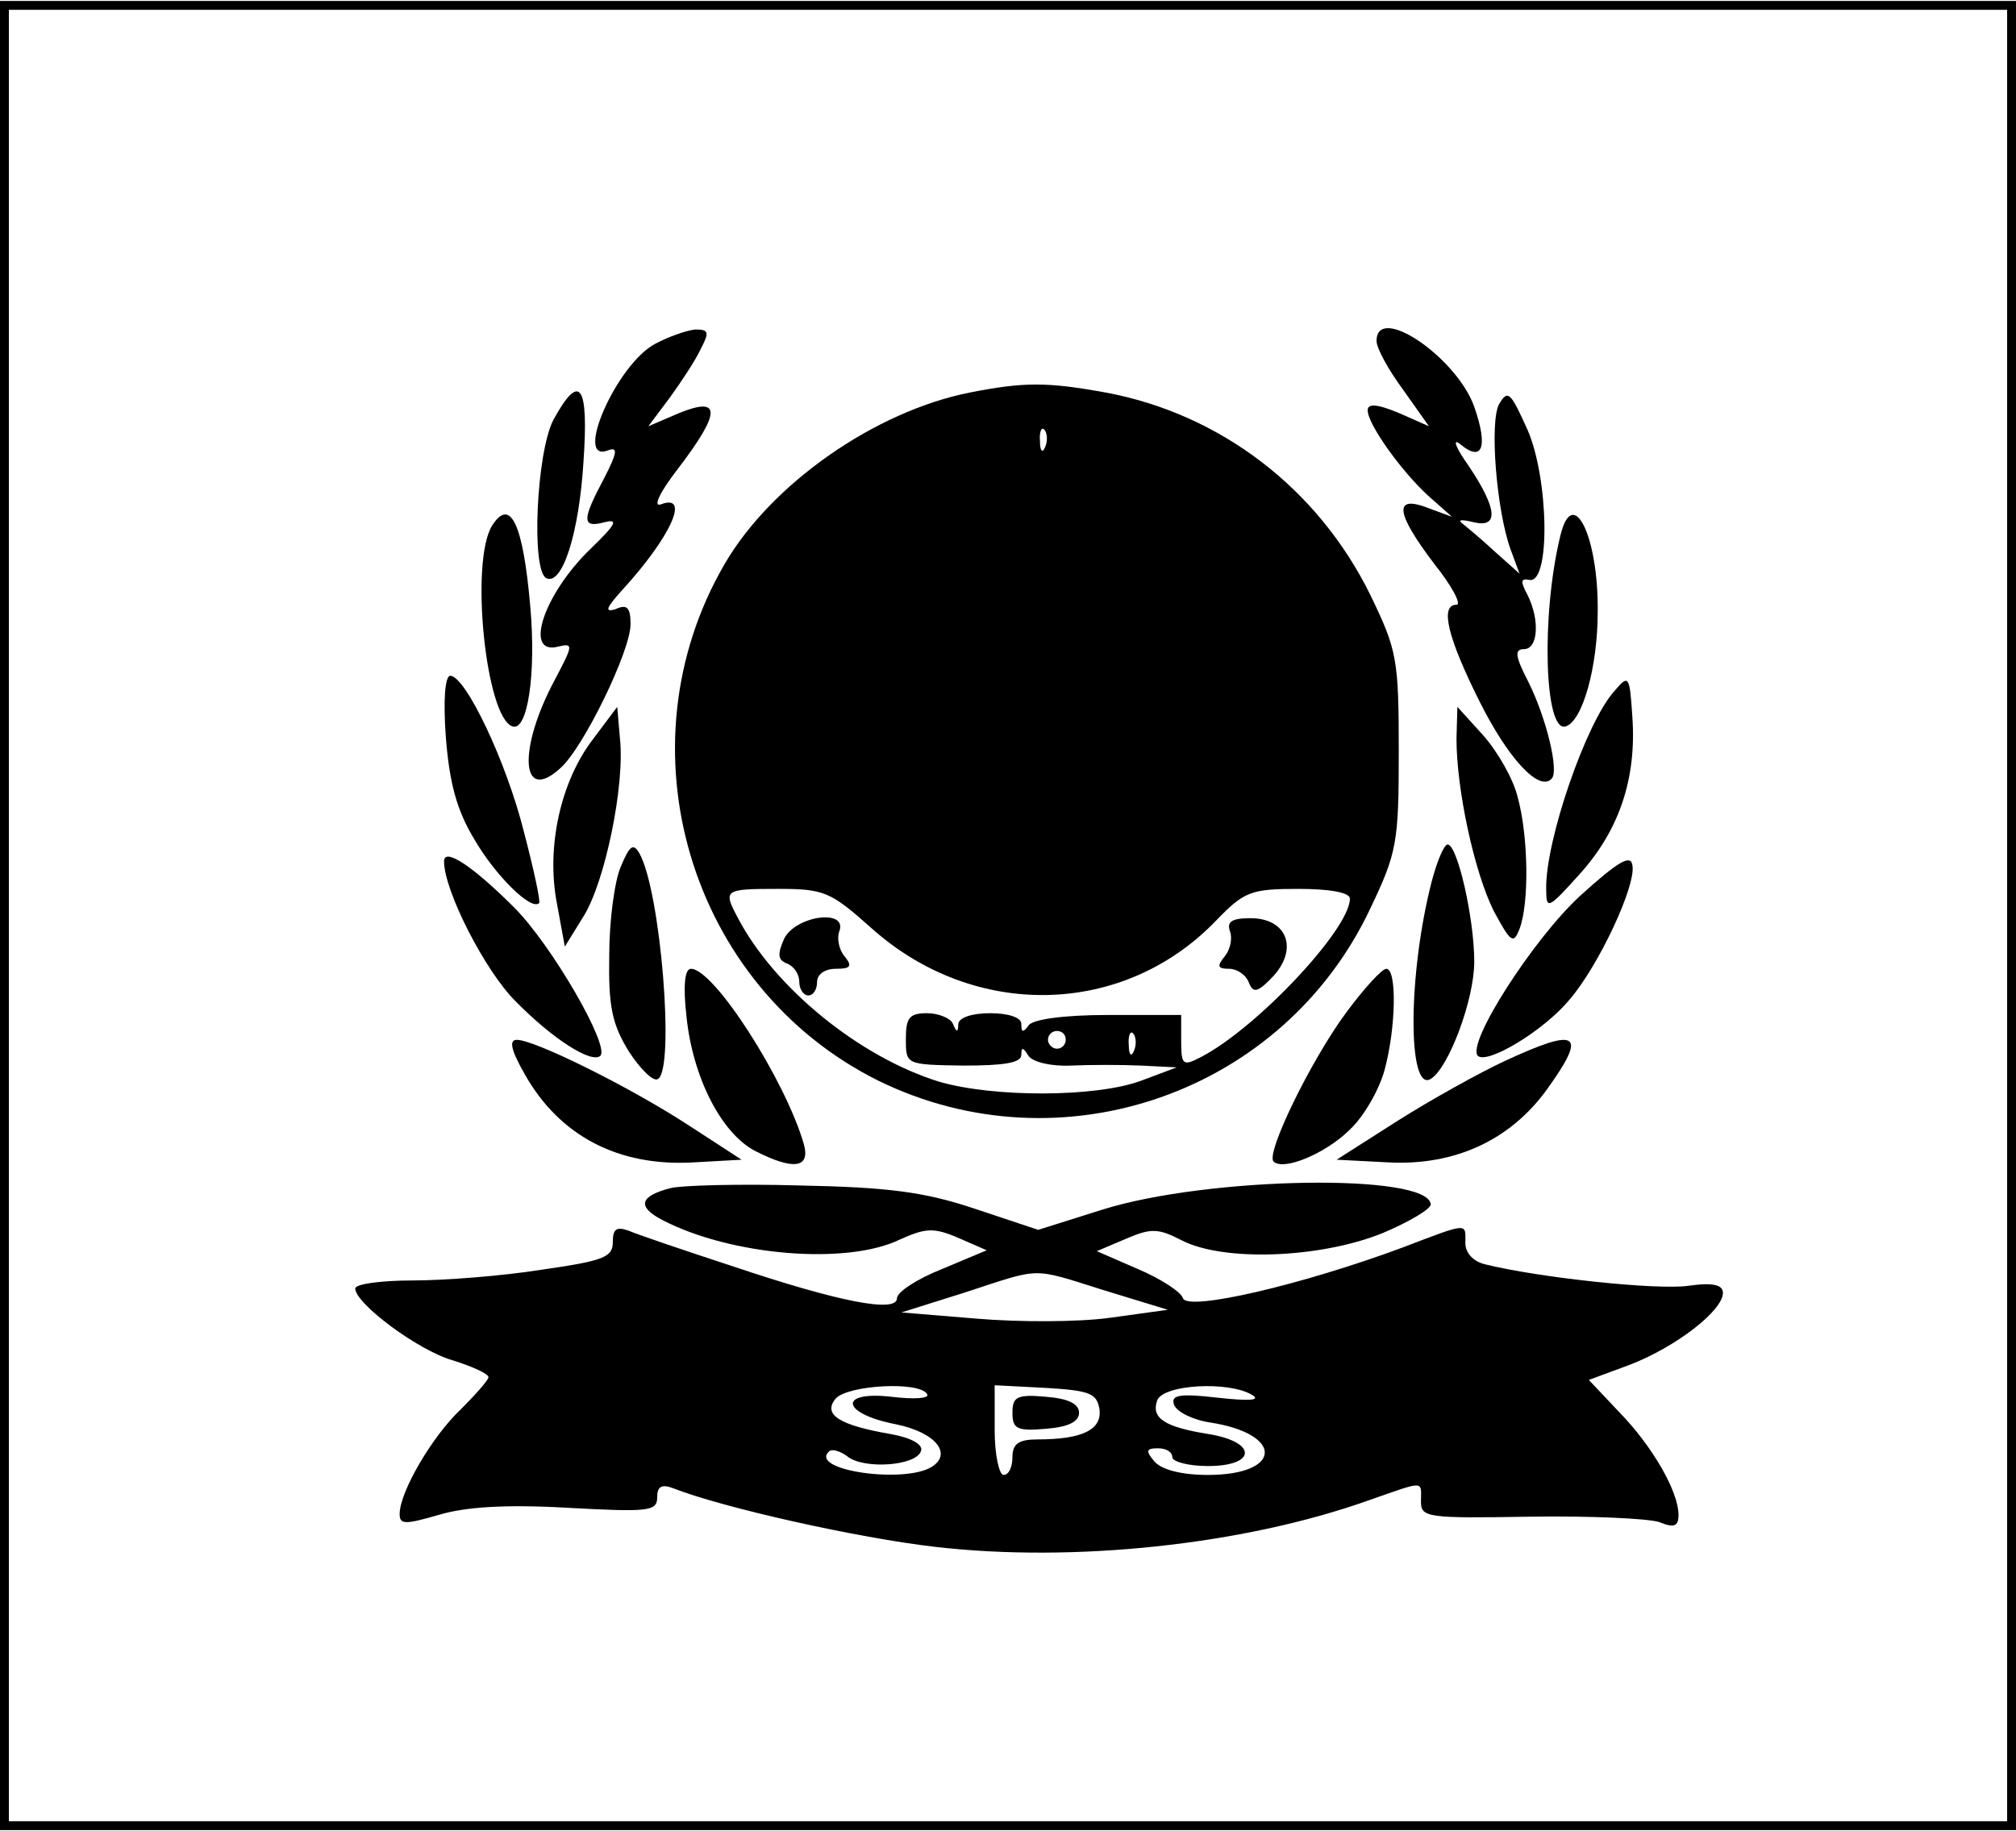
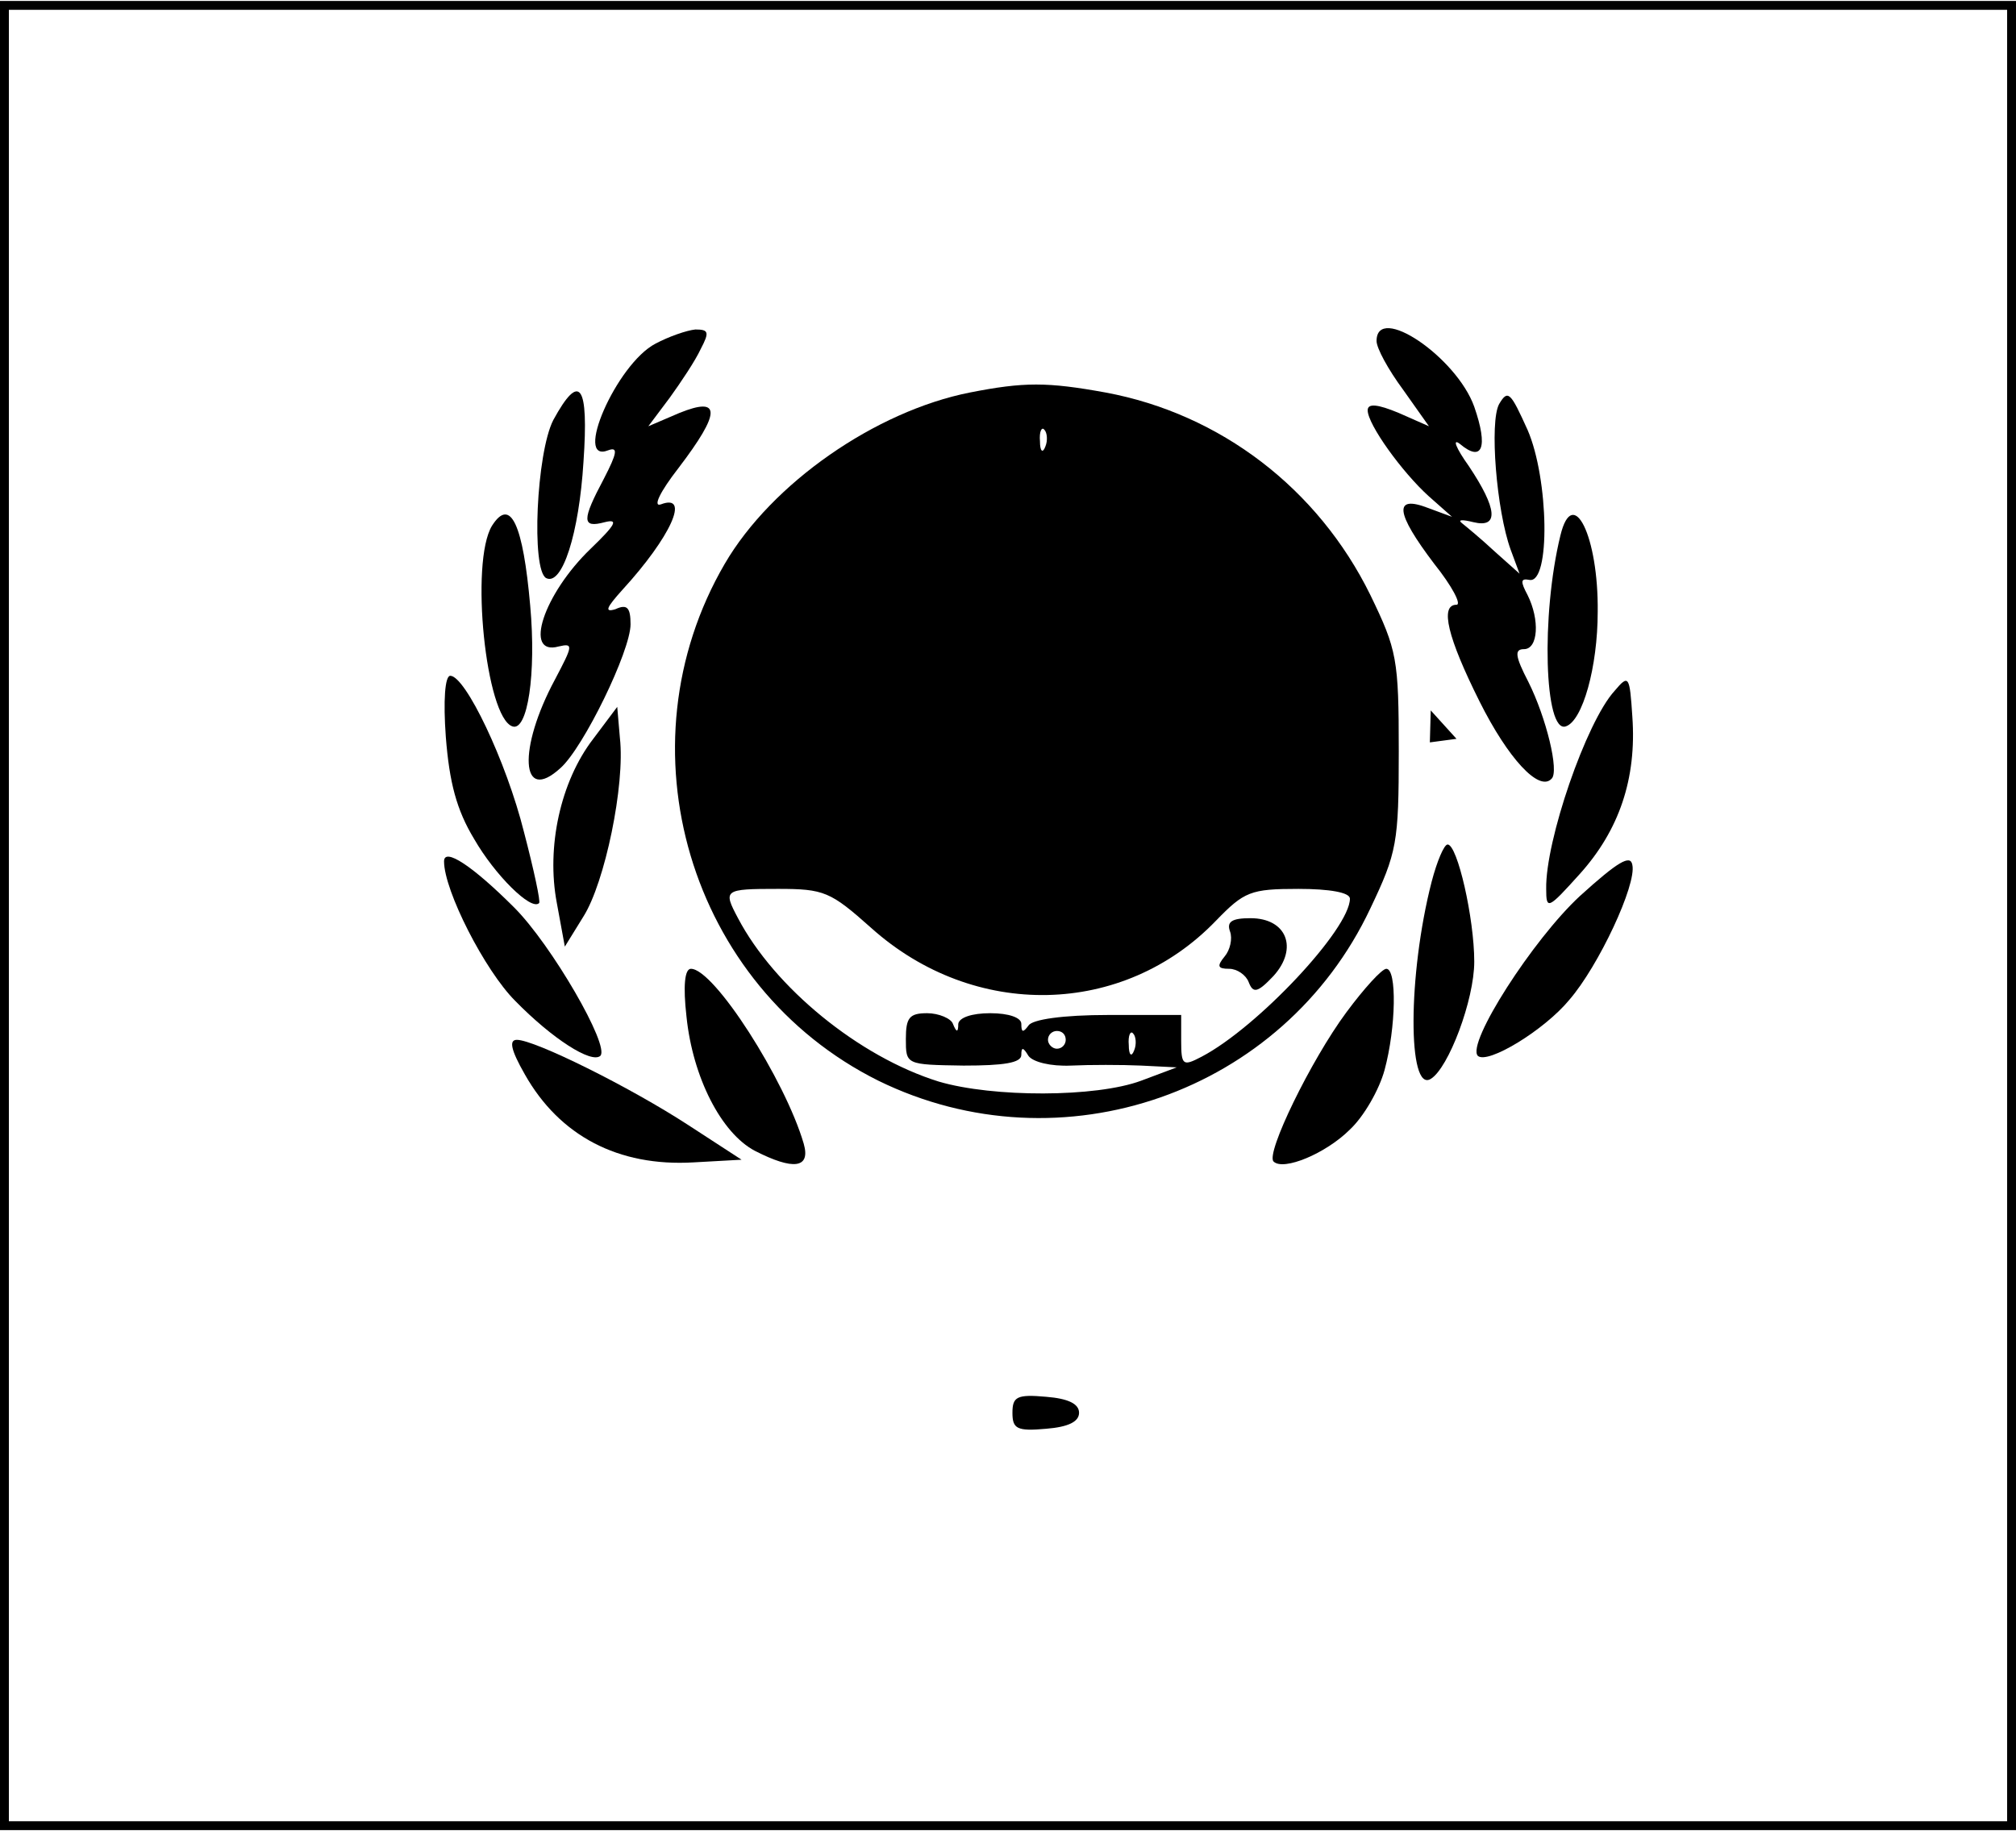
<svg xmlns="http://www.w3.org/2000/svg" version="1.0" width="59.93mm" height="54.442mm" viewBox="0 0 227 206" preserveAspectRatio="xMidYMid meet">
  <g transform="translate(0,206) scale(0.1,-0.1)" fill="#000000" stroke="none">
    <path d="M0 1030 l0 -1030 1135 0 1135 0 0 1030 0 1030 -1135 0 -1135 0 0 -1030z m2260 0 l0 -1020 -1125 0 -1125 0 0 1020 0 1020 1125 0 1125 0 0 -1020z" />
    <path d="M738 1674 c-44 -23 -93 -136 -53 -120 11 4 10 -3 -5 -32 -25 -47 -25 -56 1 -49 16 4 12 -3 -16 -30 -53 -51 -76 -121 -36 -110 17 4 16 1 -4 -37 -42 -78 -39 -141 6 -100 26 23 79 132 79 162 0 19 -4 23 -17 17 -13 -4 -10 2 8 22 54 59 77 109 43 96 -9 -3 -1 14 20 41 48 63 48 81 1 62 l-35 -15 24 32 c13 18 29 42 35 55 10 19 9 22 -6 22 -10 -1 -30 -8 -45 -16z" />
    <path d="M1550 1677 c0 -8 13 -32 30 -55 l29 -41 -34 15 c-24 10 -35 11 -35 3 0 -16 39 -70 69 -97 l26 -23 -27 10 c-39 15 -37 -5 7 -63 20 -25 31 -46 25 -46 -19 0 -10 -37 26 -109 32 -64 67 -102 81 -87 9 8 -6 69 -26 109 -15 29 -16 37 -5 37 16 0 18 33 4 61 -8 15 -8 19 2 17 24 -5 22 114 -2 169 -19 42 -22 46 -32 29 -11 -20 -3 -120 13 -164 l10 -27 -28 25 c-15 14 -32 28 -37 32 -5 4 1 4 13 1 29 -7 27 15 -5 63 -15 21 -19 32 -10 25 25 -21 32 -4 16 42 -20 56 -110 117 -110 74z" />
    <path d="M1092 1619 c-106 -21 -223 -102 -276 -193 -120 -206 -40 -476 173 -582 206 -101 456 -14 554 194 30 63 32 74 32 177 0 104 -2 114 -32 176 -59 120 -169 204 -298 228 -66 12 -92 12 -153 0z m85 -61 c-3 -8 -6 -5 -6 6 -1 11 2 17 5 13 3 -3 4 -12 1 -19z m-196 -542 c116 -104 284 -100 388 8 32 33 39 36 93 36 35 0 58 -4 58 -11 0 -34 -104 -145 -167 -178 -21 -11 -23 -10 -23 18 l0 29 -82 0 c-51 0 -86 -5 -90 -12 -6 -8 -8 -8 -8 2 0 7 -14 12 -35 12 -21 0 -35 -5 -36 -12 0 -10 -2 -10 -6 0 -2 6 -16 12 -29 12 -20 0 -24 -5 -24 -29 0 -29 0 -29 65 -30 45 0 65 3 65 12 0 9 2 9 8 -1 5 -7 25 -12 48 -11 21 1 57 1 79 0 l40 -2 -40 -15 c-51 -19 -167 -19 -228 -1 -90 28 -185 106 -226 184 -17 32 -16 33 45 33 52 0 59 -3 105 -44z m219 -126 c0 -5 -4 -10 -10 -10 -5 0 -10 5 -10 10 0 6 5 10 10 10 6 0 10 -4 10 -10z m77 -12 c-3 -8 -6 -5 -6 6 -1 11 2 17 5 13 3 -3 4 -12 1 -19z" />
-     <path d="M883 1004 c-8 -18 -7 -24 3 -28 8 -3 14 -12 14 -21 0 -8 5 -15 10 -15 6 0 10 7 10 15 0 9 9 15 21 15 17 0 19 3 10 14 -6 7 -9 20 -6 28 10 26 -49 18 -62 -8z" />
    <path d="M1385 1012 c3 -8 0 -21 -6 -28 -9 -11 -8 -14 5 -14 9 0 19 -7 22 -15 5 -13 10 -12 28 7 28 31 15 65 -26 65 -21 0 -27 -4 -23 -15z" />
    <path d="M623 1588 c-19 -37 -25 -169 -8 -178 18 -9 37 50 42 131 6 87 -4 102 -34 47z" />
    <path d="M554 1469 c-25 -41 -7 -216 23 -226 17 -6 27 59 20 136 -8 91 -22 123 -43 90z" />
    <path d="M1757 1458 c-22 -90 -18 -223 6 -215 19 6 36 67 36 129 1 85 -28 144 -42 86z" />
    <path d="M502 1231 c4 -51 12 -82 32 -115 23 -40 64 -81 73 -72 2 1 -6 38 -17 80 -20 80 -66 176 -83 176 -6 0 -8 -28 -5 -69z" />
    <path d="M1818 1283 c-32 -35 -78 -169 -77 -223 0 -24 2 -23 38 17 44 49 64 107 59 177 -3 46 -4 48 -20 29z" />
    <path d="M668 1229 c-37 -48 -53 -122 -41 -185 l9 -49 21 34 c24 38 47 148 41 201 l-3 35 -27 -36z" />
-     <path d="M1640 1229 c0 -57 20 -150 42 -194 19 -35 22 -38 29 -20 11 29 10 104 -2 148 -5 21 -23 52 -39 70 l-29 32 -1 -36z" />
-     <path d="M699 1085 c-7 -16 -13 -61 -13 -100 -1 -57 3 -77 22 -108 13 -20 28 -35 33 -31 19 12 3 211 -21 254 -7 12 -11 9 -21 -15z" />
+     <path d="M1640 1229 l-29 32 -1 -36z" />
    <path d="M1612 1068 c-27 -105 -27 -238 -1 -222 20 12 49 89 49 132 0 49 -19 132 -30 132 -4 0 -12 -19 -18 -42z" />
    <path d="M500 1091 c0 -33 46 -123 80 -157 42 -43 86 -71 96 -62 11 11 -55 125 -97 167 -47 47 -79 68 -79 52z" />
    <path d="M1779 1052 c-53 -49 -128 -166 -115 -180 11 -10 75 29 103 63 33 38 76 130 71 152 -2 12 -16 4 -59 -35z" />
    <path d="M773 916 c7 -68 39 -131 77 -151 43 -22 63 -20 55 8 -21 72 -101 197 -127 197 -7 0 -9 -19 -5 -54z" />
    <path d="M1516 921 c-40 -54 -91 -159 -82 -168 11 -11 59 9 86 36 16 15 33 45 39 67 13 48 14 114 2 114 -5 0 -25 -22 -45 -49z" />
    <path d="M591 851 c39 -69 105 -104 190 -99 l54 3 -60 39 c-66 43 -173 96 -193 96 -9 0 -7 -11 9 -39z" />
-     <path d="M1694 866 c-28 -13 -82 -43 -120 -67 l-69 -44 58 -3 c75 -4 137 25 178 81 47 65 37 72 -47 33z" />
-     <path d="M755 723 c-35 -9 -38 -21 -9 -36 77 -40 207 -51 267 -22 29 13 38 14 66 2 l32 -14 -50 -21 c-28 -11 -51 -26 -51 -33 0 -17 -66 -4 -185 36 -55 18 -108 36 -117 40 -14 5 -18 2 -18 -13 0 -17 -11 -21 -81 -31 -44 -7 -109 -12 -145 -12 -35 0 -64 -4 -64 -9 0 -17 71 -70 110 -81 22 -7 40 -15 40 -19 0 -3 -14 -19 -31 -36 -32 -30 -69 -93 -69 -118 0 -12 6 -12 44 -1 30 9 75 12 145 8 92 -5 101 -4 101 12 0 12 5 15 18 10 56 -22 208 -56 295 -66 155 -18 346 2 487 52 66 23 60 23 60 -1 0 -18 7 -19 123 -17 67 1 132 -2 145 -6 17 -7 22 -5 22 8 0 26 -29 77 -67 116 l-34 36 46 17 c52 20 105 61 105 81 0 9 -11 12 -39 8 -35 -5 -167 9 -228 24 -14 3 -23 13 -23 24 0 23 5 24 -71 -5 -113 -42 -242 -72 -247 -57 -2 7 -25 22 -51 33 l-46 20 33 14 c28 12 36 12 63 -2 47 -24 155 -20 225 8 31 13 56 28 55 33 -4 35 -250 31 -369 -6 l-73 -23 -72 24 c-57 19 -98 24 -197 26 -69 2 -134 0 -145 -3z m488 -115 l72 -22 -65 -9 c-36 -5 -103 -5 -150 -1 l-85 7 70 22 c89 29 75 29 158 3z m-199 -117 c3 -5 -15 -6 -40 -3 -61 7 -57 -19 5 -31 44 -9 64 -33 40 -48 -31 -19 -137 -4 -116 17 3 4 13 1 21 -5 18 -15 78 -11 83 6 3 7 -11 15 -34 19 -58 10 -77 22 -62 40 13 15 94 20 103 5z m194 -17 c3 -23 -19 -34 -70 -34 -21 0 -28 -5 -28 -20 0 -11 -4 -20 -10 -20 -5 0 -10 23 -10 50 l0 51 58 -3 c49 -3 57 -6 60 -24z m172 16 c10 -6 -3 -7 -39 -3 -43 5 -53 3 -49 -8 3 -8 21 -17 41 -20 83 -13 81 -59 -3 -59 -30 0 -52 6 -60 15 -10 12 -10 15 4 15 9 0 16 -4 16 -10 0 -5 18 -10 40 -10 55 0 56 27 1 36 -50 8 -65 18 -58 38 7 18 81 22 107 6z" />
    <path d="M1140 470 c0 -18 5 -21 38 -18 25 2 37 8 37 18 0 10 -12 16 -37 18 -33 3 -38 0 -38 -18z" />
  </g>
</svg>